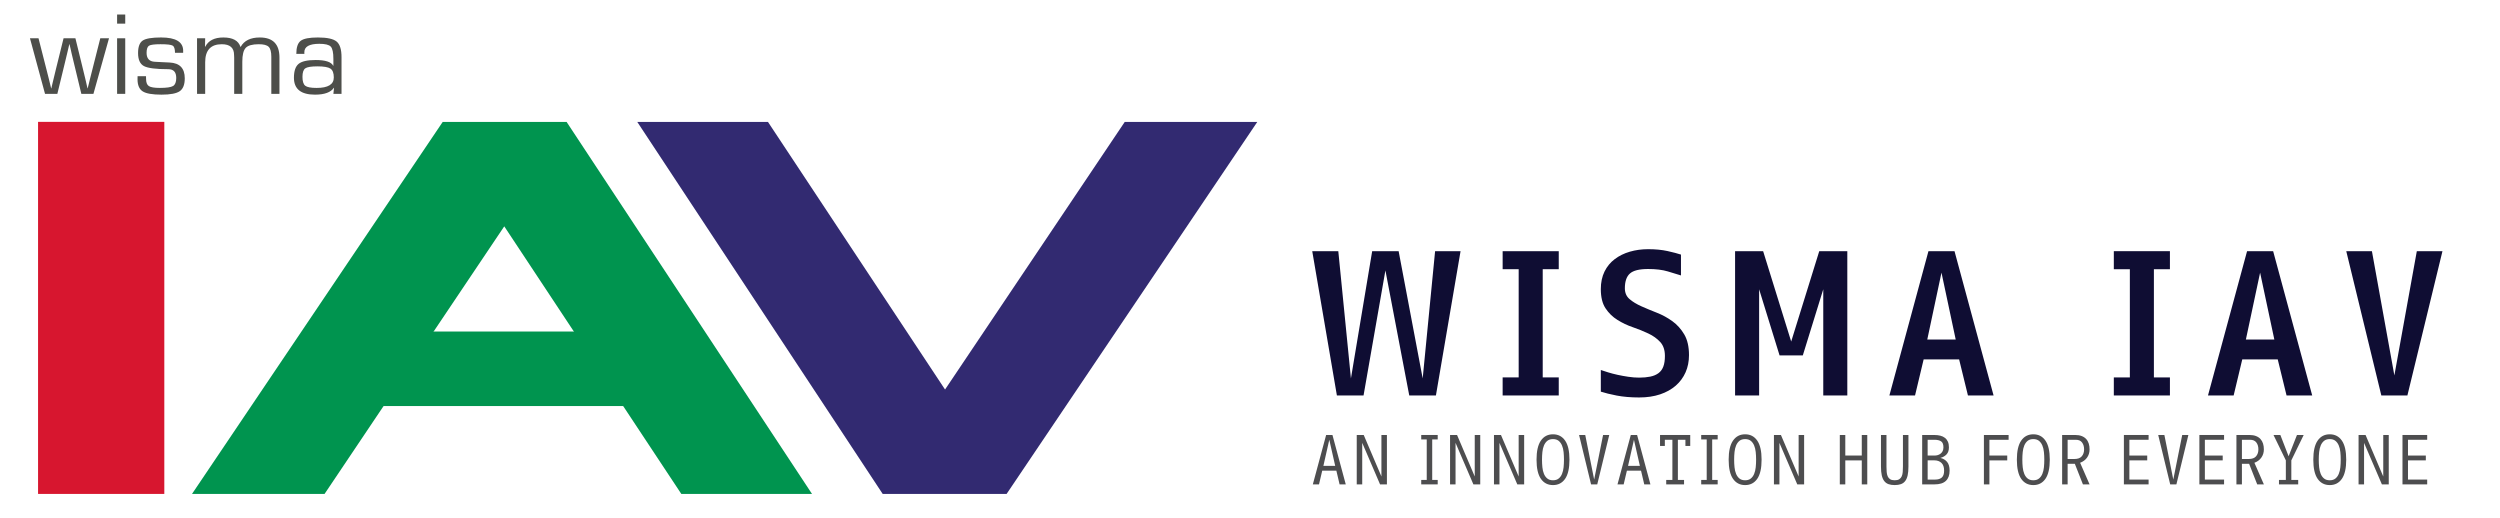
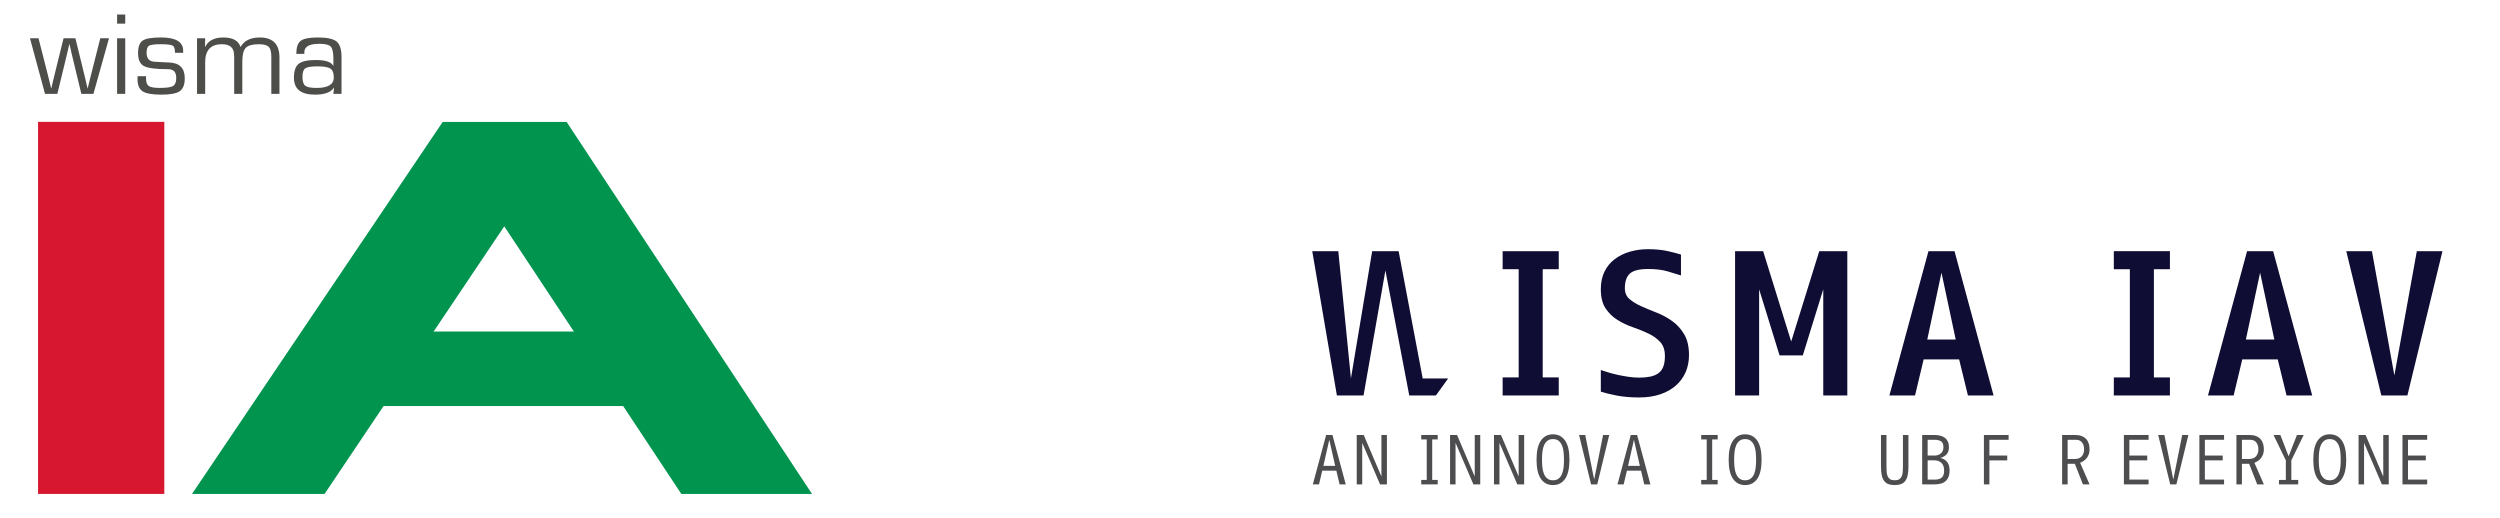
<svg xmlns="http://www.w3.org/2000/svg" version="1.1" id="Layer_1" x="0px" y="0px" width="521.305px" height="107.92px" viewBox="0 0 521.305 107.92" enable-background="new 0 0 521.305 107.92" xml:space="preserve">
  <g>
    <path fill="#4D4D4F" d="M279.333,101.005l-0.672-2.861h-2.947l-0.672,2.861h-1.289l2.776-10.302h1.316l2.775,10.302H279.333z    M277.186,91.703l-1.229,5.438h2.461L277.186,91.703z" />
    <path fill="#4D4D4F" d="M287.773,101.005l-3.719-8.656v8.656h-1.145V90.704h1.457l3.691,8.656v-8.656h1.146v10.302L287.773,101.005   L287.773,101.005z" />
    <path fill="#4D4D4F" d="M296.359,101.005v-0.929h1.146v-8.444h-1.146v-0.929h3.435v0.929h-1.146v8.444h1.146v0.929H296.359z" />
    <path fill="#4D4D4F" d="M307.234,101.005l-3.721-8.656v8.656h-1.145V90.704h1.459l3.689,8.656v-8.656h1.146v10.302L307.234,101.005   L307.234,101.005z" />
    <path fill="#4D4D4F" d="M316.391,101.005l-3.721-8.656v8.656h-1.144V90.704h1.459l3.689,8.656v-8.656h1.146v10.302L316.391,101.005   L316.391,101.005z" />
    <path fill="#4D4D4F" d="M327.266,95.853c0,1.793-0.303,3.127-0.907,3.994c-0.605,0.867-1.447,1.303-2.525,1.303   c-1.076,0-1.918-0.436-2.524-1.303c-0.604-0.867-0.908-2.201-0.908-3.994c0-1.78,0.303-3.109,0.908-3.98   c0.604-0.876,1.448-1.313,2.524-1.313c1.078,0,1.92,0.437,2.525,1.313C326.963,92.742,327.266,94.071,327.266,95.853z    M326.122,95.853c0-0.545-0.026-1.074-0.078-1.588c-0.053-0.517-0.164-0.972-0.33-1.371c-0.166-0.398-0.398-0.725-0.7-0.97   c-0.3-0.241-0.693-0.364-1.181-0.364s-0.881,0.123-1.181,0.364c-0.302,0.245-0.534,0.569-0.702,0.97   c-0.166,0.399-0.277,0.854-0.328,1.371c-0.054,0.514-0.08,1.043-0.08,1.588s0.026,1.074,0.08,1.59   c0.051,0.516,0.162,0.975,0.328,1.373c0.168,0.4,0.399,0.726,0.702,0.966c0.3,0.245,0.693,0.366,1.181,0.366   s0.881-0.121,1.181-0.366c0.302-0.24,0.534-0.563,0.7-0.966c0.166-0.398,0.277-0.857,0.33-1.373   C326.095,96.927,326.122,96.397,326.122,95.853z" />
    <path fill="#4D4D4F" d="M333.061,101.005h-1.287l-2.504-10.302h1.288l1.86,9.299l1.859-9.299h1.287L333.061,101.005z" />
    <path fill="#4D4D4F" d="M342.864,101.005l-0.674-2.861h-2.947l-0.673,2.861h-1.288l2.774-10.302h1.316l2.776,10.302H342.864z    M340.715,91.703l-1.229,5.438h2.463L340.715,91.703z" />
-     <path fill="#4D4D4F" d="M351.448,92.991v-1.288h-1.574v8.374h1.289v0.929h-3.72v-0.929h1.287v-8.374h-1.573v1.288h-1.003v-2.287   h6.296v2.287H351.448z" />
    <path fill="#4D4D4F" d="M354.739,101.005v-0.929h1.145v-8.444h-1.145v-0.929h3.434v0.929h-1.145v8.444h1.145v0.929H354.739z" />
    <path fill="#4D4D4F" d="M367.331,95.853c0,1.793-0.303,3.127-0.908,3.994s-1.448,1.303-2.524,1.303   c-1.078,0-1.92-0.436-2.525-1.303s-0.91-2.201-0.91-3.994c0-1.78,0.304-3.109,0.91-3.98c0.605-0.876,1.447-1.313,2.525-1.313   c1.076,0,1.919,0.437,2.524,1.313C367.027,92.742,367.331,94.071,367.331,95.853z M366.186,95.853c0-0.545-0.024-1.074-0.079-1.588   c-0.053-0.517-0.162-0.972-0.329-1.371c-0.167-0.398-0.399-0.725-0.7-0.97c-0.301-0.241-0.695-0.364-1.183-0.364   c-0.486,0-0.88,0.123-1.182,0.364c-0.299,0.245-0.533,0.569-0.699,0.97c-0.168,0.399-0.277,0.854-0.329,1.371   c-0.054,0.514-0.079,1.043-0.079,1.588s0.025,1.074,0.079,1.59c0.052,0.516,0.161,0.975,0.329,1.373   c0.167,0.4,0.4,0.726,0.699,0.966c0.302,0.245,0.695,0.366,1.182,0.366c0.487,0,0.881-0.121,1.183-0.366   c0.301-0.24,0.533-0.563,0.7-0.966c0.167-0.398,0.275-0.857,0.329-1.373C366.161,96.927,366.186,96.397,366.186,95.853z" />
-     <path fill="#4D4D4F" d="M374.77,101.005l-3.721-8.656v8.656h-1.145V90.704h1.459l3.691,8.656v-8.656h1.145v10.302L374.77,101.005   L374.77,101.005z" />
-     <path fill="#4D4D4F" d="M388.221,101.005v-5.009h-3.436v5.009h-1.145V90.704h1.145v4.289h3.436v-4.289h1.146v10.302   L388.221,101.005L388.221,101.005z" />
    <path fill="#4D4D4F" d="M397.95,97.284c0,0.734-0.054,1.35-0.164,1.839c-0.109,0.491-0.281,0.888-0.515,1.188   c-0.233,0.303-0.532,0.517-0.895,0.645c-0.363,0.129-0.793,0.193-1.289,0.193c-0.506,0-0.938-0.064-1.295-0.193   c-0.357-0.128-0.652-0.342-0.885-0.645c-0.236-0.302-0.406-0.697-0.518-1.188c-0.109-0.489-0.165-1.104-0.165-1.839v-6.58h1.146   v6.58c0,0.412,0.014,0.789,0.043,1.139c0.029,0.348,0.101,0.648,0.215,0.907c0.115,0.26,0.285,0.459,0.516,0.603   c0.229,0.146,0.543,0.215,0.943,0.215s0.715-0.068,0.943-0.215c0.229-0.144,0.4-0.343,0.516-0.603   c0.115-0.259,0.188-0.562,0.215-0.907c0.027-0.35,0.043-0.727,0.043-1.139v-6.58h1.146V97.284L397.95,97.284z" />
    <path fill="#4D4D4F" d="M406.536,98.144c0,0.926-0.257,1.633-0.771,2.123c-0.516,0.494-1.309,0.738-2.375,0.738h-2.575V90.704   h2.487c0.479,0,0.908,0.046,1.289,0.141c0.381,0.098,0.707,0.25,0.974,0.459c0.268,0.209,0.473,0.479,0.615,0.801   c0.145,0.326,0.214,0.715,0.214,1.177c0,0.616-0.161,1.106-0.485,1.457c-0.324,0.354-0.759,0.604-1.302,0.747   c0.581,0.132,1.05,0.408,1.4,0.828C406.359,96.731,406.536,97.342,406.536,98.144z M405.249,93.278   c0-0.618-0.166-1.039-0.494-1.252c-0.33-0.215-0.785-0.323-1.366-0.323h-1.433v3.29h1.433c0.22,0,0.438-0.026,0.657-0.09   c0.22-0.063,0.42-0.164,0.603-0.303c0.182-0.138,0.325-0.315,0.436-0.529C405.192,93.856,405.249,93.593,405.249,93.278z    M405.391,98.144c0-0.733-0.188-1.274-0.563-1.627c-0.377-0.346-0.857-0.521-1.438-0.521h-1.433v4.006h1.576   c0.582,0,1.036-0.14,1.364-0.42C405.227,99.298,405.391,98.819,405.391,98.144z" />
    <path fill="#4D4D4F" d="M414.834,91.703v3.29h3.72v1.004h-3.72v5.009h-1.146V90.704h5.15v0.999H414.834z" />
-     <path fill="#4D4D4F" d="M427.426,95.853c0,1.793-0.303,3.127-0.91,3.994c-0.604,0.867-1.444,1.303-2.522,1.303   s-1.922-0.436-2.527-1.303c-0.604-0.867-0.907-2.201-0.907-3.994c0-1.78,0.303-3.109,0.907-3.98   c0.605-0.876,1.449-1.313,2.527-1.313s1.918,0.437,2.522,1.313C427.124,92.742,427.426,94.071,427.426,95.853z M426.282,95.853   c0-0.545-0.025-1.074-0.078-1.588c-0.053-0.517-0.164-0.972-0.33-1.371c-0.168-0.398-0.402-0.725-0.701-0.97   c-0.301-0.241-0.692-0.364-1.18-0.364s-0.881,0.123-1.183,0.364c-0.301,0.245-0.532,0.569-0.7,0.97   c-0.166,0.399-0.275,0.854-0.328,1.371c-0.053,0.514-0.08,1.043-0.08,1.588s0.026,1.074,0.08,1.59   c0.053,0.516,0.162,0.975,0.328,1.373c0.168,0.4,0.399,0.726,0.7,0.966c0.302,0.245,0.695,0.366,1.183,0.366   s0.879-0.121,1.18-0.366c0.299-0.24,0.533-0.563,0.701-0.966c0.166-0.398,0.277-0.857,0.33-1.373   C426.256,96.927,426.282,96.397,426.282,95.853z" />
    <path fill="#4D4D4F" d="M434.336,101.005l-1.688-4.294h-1.502v4.294h-1.146V90.704h2.717c0.525,0,0.979,0.074,1.359,0.221   c0.381,0.148,0.695,0.354,0.938,0.623c0.244,0.266,0.423,0.583,0.537,0.948c0.115,0.37,0.17,0.774,0.17,1.21   c0,0.661-0.178,1.232-0.534,1.729c-0.357,0.489-0.837,0.844-1.438,1.063l1.973,4.508L434.336,101.005L434.336,101.005z    M434.581,93.706c0-0.579-0.144-1.063-0.424-1.436c-0.279-0.377-0.711-0.567-1.293-0.567h-1.718v4.006h1.431   c0.694,0,1.205-0.187,1.522-0.563C434.42,94.771,434.581,94.29,434.581,93.706z" />
    <path fill="#4D4D4F" d="M442.877,101.005V90.704h5.152v0.999h-4.008v3.29h3.723v1.004h-3.723v4.006h4.008v1.003L442.877,101.005   L442.877,101.005z" />
    <path fill="#4D4D4F" d="M453.827,101.005h-1.291l-2.502-10.302h1.287l1.858,9.299l1.861-9.299h1.287L453.827,101.005z" />
    <path fill="#4D4D4F" d="M458.62,101.005V90.704h5.149v0.999h-4.006v3.29h3.72v1.004h-3.72v4.006h4.006v1.003L458.62,101.005   L458.62,101.005z" />
    <path fill="#4D4D4F" d="M470.678,101.005l-1.688-4.294h-1.5v4.294h-1.146V90.704h2.717c0.527,0,0.98,0.074,1.359,0.221   c0.381,0.148,0.695,0.354,0.939,0.623c0.239,0.266,0.422,0.583,0.535,0.948c0.114,0.37,0.172,0.774,0.172,1.21   c0,0.661-0.181,1.232-0.537,1.729c-0.357,0.489-0.836,0.844-1.438,1.063l1.976,4.508L470.678,101.005L470.678,101.005z    M470.924,93.706c0-0.579-0.141-1.063-0.424-1.436c-0.281-0.377-0.713-0.567-1.293-0.567h-1.717v4.006h1.428   c0.697,0,1.205-0.187,1.525-0.563C470.762,94.769,470.924,94.29,470.924,93.706z" />
    <path fill="#4D4D4F" d="M477.792,95.997v4.08h1.432v0.929h-4.008v-0.929h1.433v-4.08l-2.574-5.293h1.43l1.717,4.434l1.746-4.434   h1.402L477.792,95.997z" />
    <path fill="#4D4D4F" d="M489.239,95.853c0,1.793-0.306,3.127-0.91,3.994s-1.445,1.303-2.523,1.303c-1.08,0-1.922-0.436-2.524-1.303   c-0.607-0.867-0.908-2.201-0.908-3.994c0-1.78,0.301-3.109,0.908-3.98c0.604-0.876,1.444-1.313,2.524-1.313   c1.078,0,1.918,0.437,2.523,1.313C488.936,92.742,489.239,94.071,489.239,95.853z M488.094,95.853c0-0.545-0.024-1.074-0.078-1.588   c-0.053-0.517-0.164-0.972-0.332-1.371c-0.166-0.398-0.397-0.725-0.698-0.97c-0.302-0.241-0.693-0.364-1.181-0.364   c-0.486,0-0.881,0.123-1.18,0.364c-0.303,0.245-0.535,0.569-0.703,0.97c-0.166,0.399-0.272,0.854-0.328,1.371   c-0.053,0.514-0.08,1.043-0.08,1.588s0.027,1.074,0.08,1.59c0.056,0.516,0.162,0.975,0.328,1.373c0.168,0.4,0.4,0.726,0.703,0.966   c0.299,0.245,0.693,0.366,1.18,0.366c0.487,0,0.879-0.121,1.181-0.366c0.301-0.24,0.532-0.563,0.698-0.966   c0.168-0.398,0.279-0.857,0.332-1.373C488.069,96.927,488.094,96.397,488.094,95.853z" />
    <path fill="#4D4D4F" d="M496.678,101.005l-3.719-8.656v8.656h-1.146V90.704h1.459l3.69,8.656v-8.656h1.146v10.302L496.678,101.005   L496.678,101.005z" />
    <path fill="#4D4D4F" d="M500.971,101.005V90.704h5.152v0.999h-4.004v3.29h3.719v1.004h-3.719v4.006h4.004v1.003L500.971,101.005   L500.971,101.005z" />
  </g>
  <g>
-     <path fill="#0F0D33" d="M299.42,82.463h-5.559l-4.973-26.073l-4.558,26.073h-5.558l-5.141-30.088h5.434l2.634,26.538l4.43-26.538   h5.517l5.016,26.538l2.588-26.538h5.309L299.42,82.463z" />
+     <path fill="#0F0D33" d="M299.42,82.463h-5.559l-4.973-26.073l-4.558,26.073h-5.558l-5.141-30.088h5.434l2.634,26.538l4.43-26.538   h5.517l5.016,26.538h5.309L299.42,82.463z" />
    <path fill="#0F0D33" d="M313.334,82.463v-3.761h3.344V56.14h-3.344v-3.764h11.699v3.764h-3.343v22.563h3.343v3.761L313.334,82.463   L313.334,82.463z" />
    <path fill="#0F0D33" d="M352.193,74.054c0,1.309-0.237,2.498-0.711,3.573c-0.475,1.076-1.157,2.007-2.048,2.786   c-0.894,0.779-1.979,1.386-3.261,1.818c-1.28,0.431-2.742,0.648-4.387,0.648c-1.756,0-3.309-0.138-4.66-0.395   c-1.352-0.266-2.457-0.536-3.32-0.817v-4.515c0.418,0.146,0.926,0.313,1.525,0.494c0.599,0.189,1.26,0.355,1.983,0.517   c0.726,0.158,1.47,0.294,2.232,0.405c0.769,0.115,1.527,0.177,2.279,0.177c0.864,0,1.629-0.077,2.299-0.213   c0.668-0.136,1.232-0.377,1.692-0.711s0.802-0.796,1.023-1.38c0.223-0.59,0.332-1.323,0.332-2.217c0-1.232-0.325-2.194-0.98-2.908   c-0.655-0.711-1.481-1.309-2.483-1.777c-1.004-0.479-2.078-0.909-3.219-1.305c-1.145-0.385-2.215-0.897-3.218-1.527   c-1.004-0.62-1.832-1.432-2.485-2.422c-0.656-0.992-0.981-2.323-0.981-3.998c0-1.393,0.258-2.612,0.772-3.664   c0.517-1.045,1.226-1.908,2.131-2.589c0.906-0.689,1.957-1.204,3.154-1.553c1.198-0.348,2.465-0.521,3.803-0.521   c1.506,0,2.854,0.128,4.054,0.392c1.198,0.266,2.133,0.515,2.8,0.735v4.347c-0.727-0.228-1.645-0.507-2.757-0.841   c-1.114-0.333-2.479-0.5-4.095-0.5c-1.84,0-3.104,0.319-3.803,0.949c-0.697,0.627-1.045,1.649-1.045,3.072   c0,0.946,0.328,1.702,0.981,2.256c0.652,0.562,1.484,1.065,2.484,1.507c1.004,0.447,2.078,0.895,3.219,1.341   c1.143,0.445,2.215,1.036,3.218,1.757c1.002,0.726,1.831,1.648,2.485,2.764C351.866,70.858,352.193,72.295,352.193,74.054z" />
    <path fill="#0F0D33" d="M380.19,82.463V60.319l-4.263,13.787h-4.85l-4.261-13.787v22.145h-5.014V52.375h5.849l5.852,18.847   l5.852-18.847h5.851v30.088H380.19z" />
    <path fill="#0F0D33" d="M410.359,82.463l-1.84-7.524h-7.396l-1.795,7.524h-5.349l8.146-30.088h5.433l8.147,30.088H410.359z    M404.842,56.851l-2.965,13.953h5.932L404.842,56.851z" />
    <path fill="#0F0D33" d="M440.778,82.463v-3.761h3.344V56.14h-3.344v-3.764h11.698v3.764h-3.342v22.563h3.342v3.761L440.778,82.463   L440.778,82.463z" />
    <path fill="#0F0D33" d="M476.797,82.463l-1.84-7.524h-7.395l-1.798,7.524h-5.35l8.15-30.088H474l8.145,30.088H476.797z    M471.282,56.851l-2.967,13.953h5.936L471.282,56.851z" />
    <path fill="#0F0D33" d="M501.995,82.463h-5.435l-7.313-30.088h5.35l4.681,25.911l4.682-25.911h5.346L501.995,82.463z" />
  </g>
  <g>
    <g>
      <g opacity="0.8">
        <g>
          <path fill="#20221D" d="M22.73,7.984L19.483,19.57h-2.521l-1.551-6.435l-0.472-1.963L14.72,10.19l-0.23-0.981h-0.036      l-0.23,0.981l-0.231,0.981l-0.472,1.963l-1.563,6.435H9.388L6.25,7.984h1.781l1.636,6.411l0.509,2.012l0.243,1.005l0.243,1.006      h0.048l0.229-1.006l0.243-1.005l0.484-2l1.588-6.423h2.472l1.575,6.435l0.485,2l0.23,0.994l0.23,1.006h0.036l0.255-1.006      l0.243-1.005l0.509-2.012l1.624-6.411H22.73z" />
          <path fill="#20221D" d="M26.115,3.028v1.903h-1.697V3.028H26.115z M26.115,7.984V19.57h-1.697V7.984H26.115z" />
          <path fill="#20221D" d="M38.188,11.014h-1.697c0-0.807-0.164-1.309-0.491-1.502c-0.327-0.194-1.169-0.291-2.526-0.291      c-1.261,0-2.06,0.103-2.399,0.309c-0.339,0.206-0.509,0.701-0.509,1.484c0,1.188,0.569,1.811,1.709,1.867l1.369,0.072      l1.733,0.085c2.101,0.105,3.15,1.204,3.15,3.296c0,1.3-0.347,2.194-1.042,2.679c-0.695,0.484-1.967,0.726-3.817,0.726      c-1.898,0-3.205-0.229-3.92-0.69c-0.715-0.461-1.072-1.305-1.072-2.533l0.012-0.63h1.757l0.012,0.544      c0,0.759,0.194,1.267,0.582,1.521c0.388,0.255,1.152,0.382,2.291,0.382c1.398,0,2.316-0.134,2.757-0.4      c0.44-0.267,0.661-0.825,0.661-1.673c0-1.219-0.553-1.83-1.66-1.83c-2.577,0-4.271-0.218-5.083-0.654      c-0.812-0.437-1.218-1.341-1.218-2.715c0-1.301,0.321-2.167,0.963-2.599c0.642-0.432,1.92-0.648,3.835-0.648      c3.07,0,4.605,0.925,4.605,2.774V11.014z" />
          <path fill="#20221D" d="M41.086,7.984h1.696L42.747,9.73l0.036,0.037c0.655-1.301,1.916-1.951,3.782-1.951      c1.963,0,3.154,0.65,3.575,1.951h0.048c0.727-1.301,2.056-1.951,3.987-1.951c2.731,0,4.097,1.393,4.097,4.181v7.573h-1.697      v-7.731c0-1.019-0.182-1.709-0.545-2.071c-0.364-0.364-1.051-0.546-2.061-0.546c-1.341,0-2.25,0.252-2.727,0.757      c-0.477,0.505-0.715,1.469-0.715,2.89v6.702h-1.696v-7.573l-0.024-0.534c0-1.495-0.853-2.242-2.558-2.242      c-2.311,0-3.466,1.256-3.466,3.769v6.58h-1.696V7.984z" />
          <path fill="#20221D" d="M63.46,10.893c0,0.057,0.004,0.17,0.012,0.34h-1.684c0-1.35,0.305-2.256,0.915-2.722      c0.61-0.464,1.804-0.696,3.581-0.696c1.931,0,3.235,0.285,3.914,0.854s1.018,1.653,1.018,3.254v7.646h-1.697l0.133-1.248      l-0.036-0.012c-0.646,0.953-1.959,1.429-3.938,1.429c-2.924,0-4.387-1.175-4.387-3.525c0-1.398,0.327-2.363,0.981-2.897      c0.654-0.533,1.837-0.799,3.551-0.799c2.036,0,3.256,0.399,3.66,1.199l0.036-0.012v-1.405c0-1.326-0.181-2.183-0.545-2.575      c-0.363-0.392-1.159-0.588-2.387-0.588C64.502,9.136,63.46,9.722,63.46,10.893L63.46,10.893z M66.199,13.837      c-1.301,0-2.147,0.139-2.539,0.413c-0.392,0.275-0.588,0.864-0.588,1.769c0,0.937,0.194,1.557,0.582,1.861      c0.388,0.303,1.175,0.454,2.363,0.454c2.392,0,3.587-0.728,3.587-2.182c0-0.913-0.232-1.526-0.696-1.842      C68.443,13.996,67.54,13.837,66.199,13.837z" />
        </g>
      </g>
    </g>
    <rect x="7.936" y="25.411" fill-rule="evenodd" clip-rule="evenodd" fill="#D7162F" width="26.327" height="77.582" />
-     <polygon fill-rule="evenodd" clip-rule="evenodd" fill="#322A71" points="132.89,25.428 160.142,25.428 197.062,81.225    234.531,25.428 262.169,25.428 209.901,102.992 184.059,102.992  " />
    <polygon fill-rule="evenodd" clip-rule="evenodd" fill="#00944F" points="169.321,102.992 142.068,102.992 105.149,47.198    67.68,102.992 40.041,102.992 92.309,25.428 118.151,25.428  " />
  </g>
  <rect x="66.829" y="69.131" fill-rule="evenodd" clip-rule="evenodd" fill="#00944F" width="75.704" height="15.538" />
</svg>